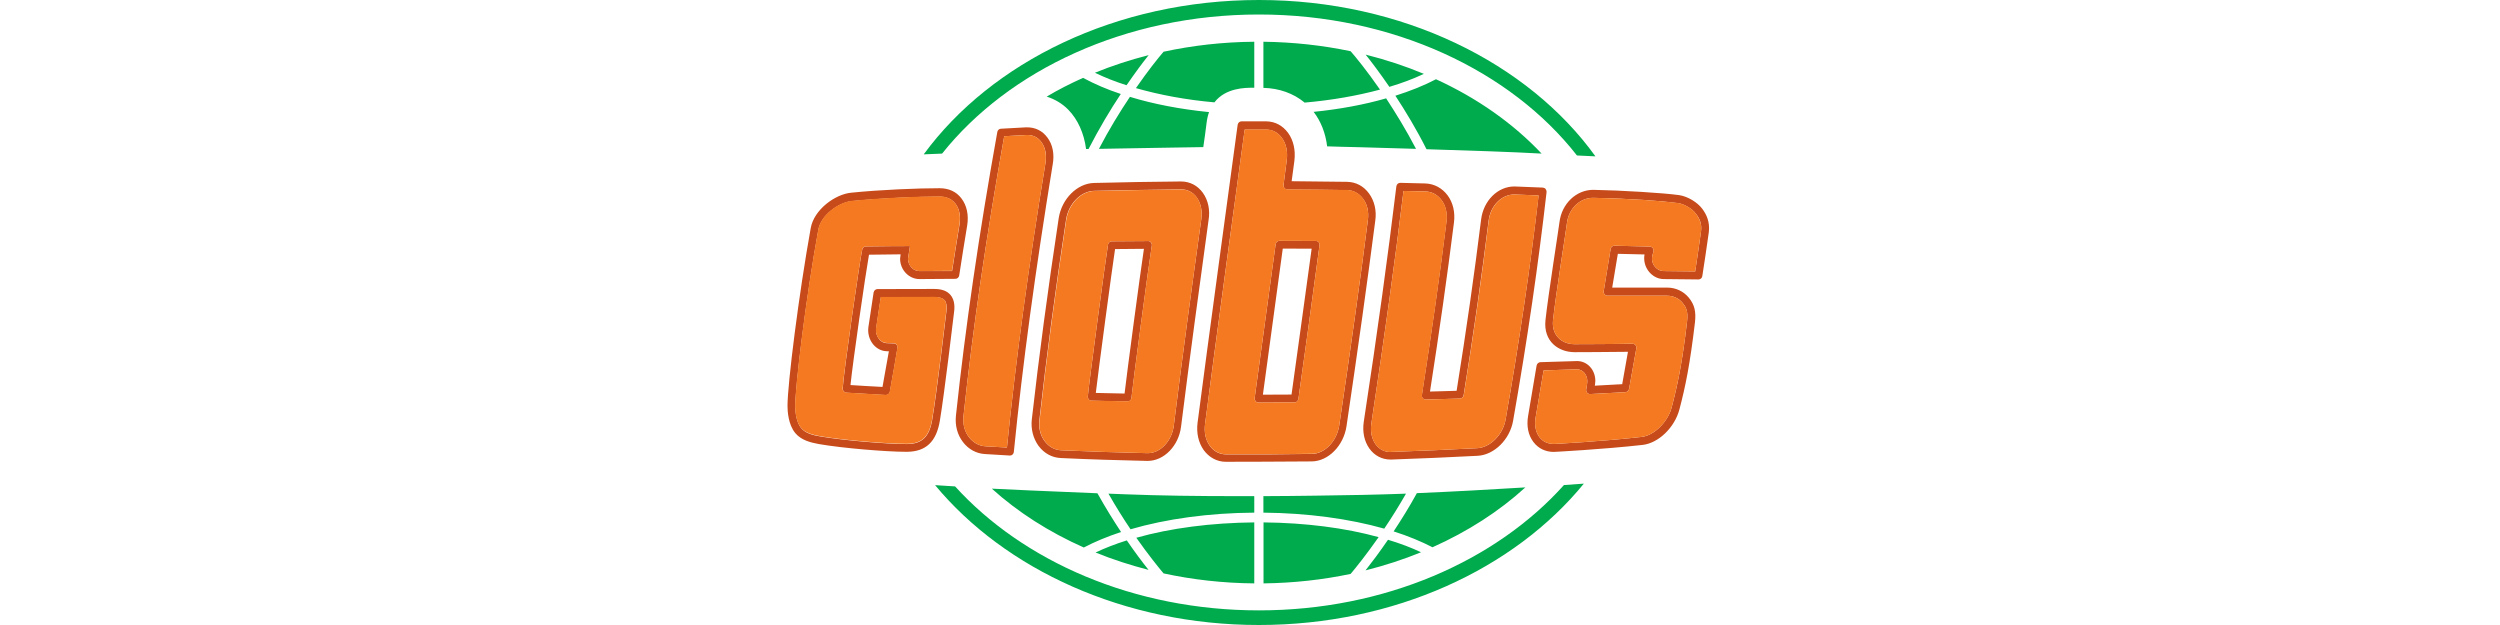
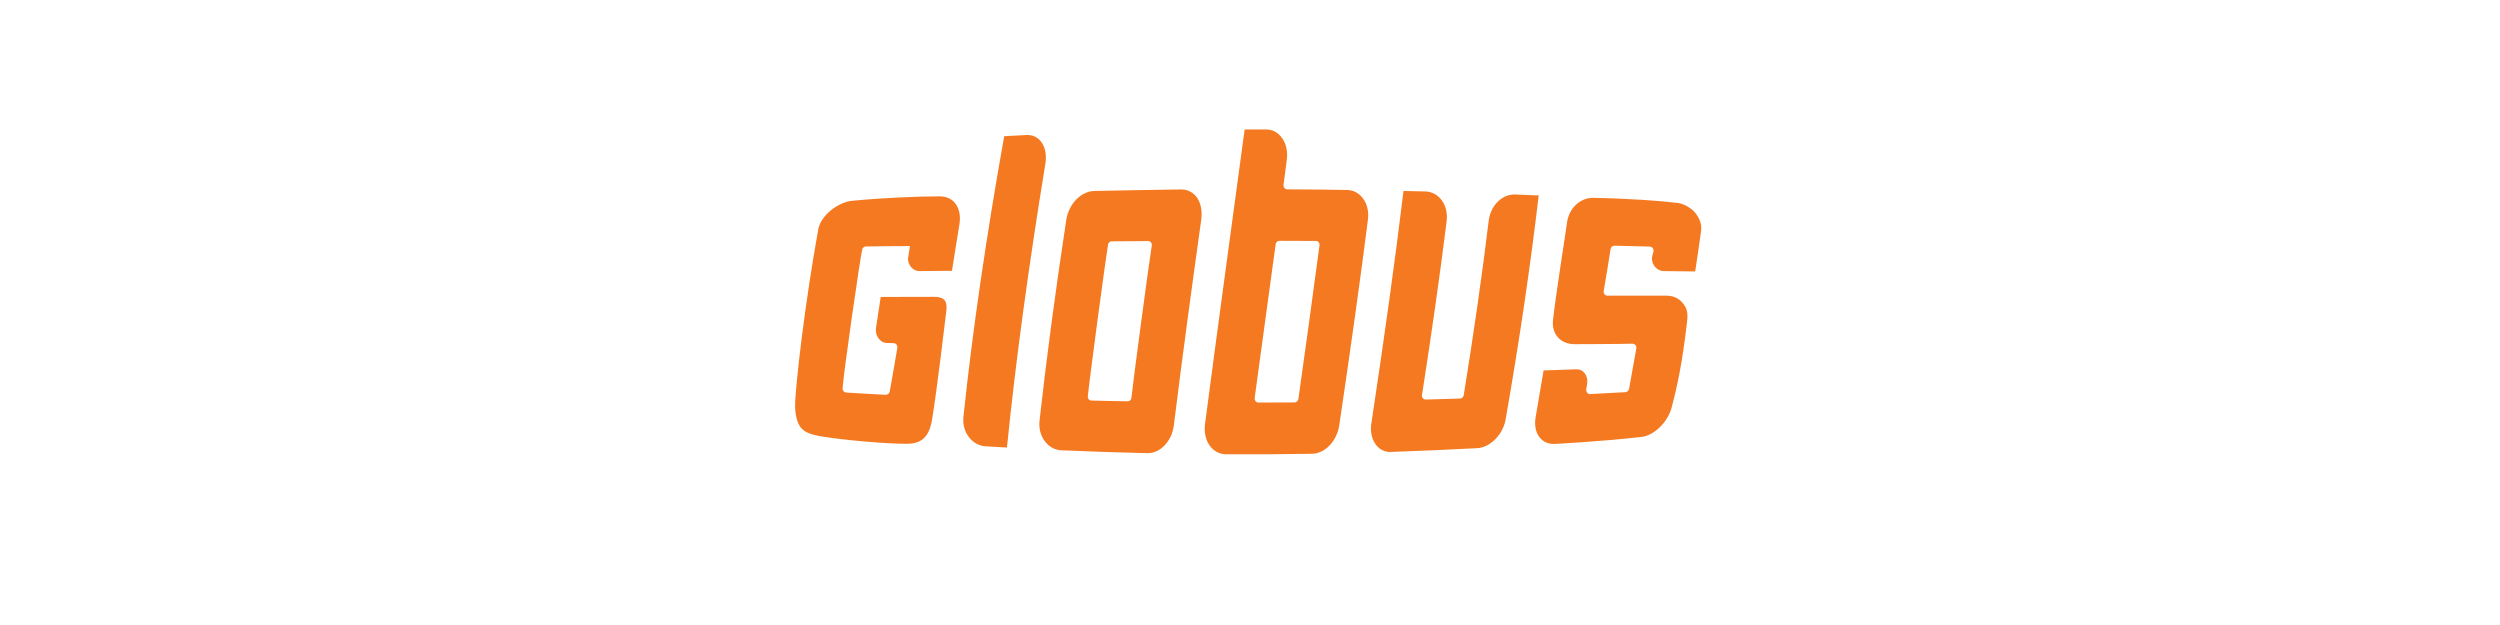
<svg xmlns="http://www.w3.org/2000/svg" width="200" height="50" viewBox="0 0 200 50" fill="none">
-   <path d="M83.796 11.008C83.386 10.448 82.786 10.158 82.066 10.188C81.396 10.218 80.736 10.258 80.067 10.298C79.927 10.308 79.817 10.408 79.787 10.548C78.307 18.786 77.227 26.205 76.477 33.233C76.387 34.023 76.587 34.783 77.037 35.363C77.477 35.943 78.107 36.283 78.787 36.323C79.457 36.363 80.126 36.403 80.786 36.443H80.806C80.956 36.443 81.086 36.323 81.106 36.163C81.806 29.134 82.836 21.616 84.216 13.158C84.366 12.328 84.216 11.568 83.796 11.008ZM83.636 13.057C82.266 21.406 81.256 28.844 80.556 35.803C79.977 35.763 79.407 35.733 78.837 35.703C78.317 35.673 77.857 35.413 77.517 34.973C77.167 34.523 77.017 33.933 77.077 33.304C77.817 26.355 78.887 19.026 80.337 10.898C80.916 10.868 82.186 10.798 82.186 10.798C82.656 10.798 83.046 10.998 83.316 11.378C83.636 11.808 83.746 12.398 83.636 13.057ZM136.175 16.697C135.805 16.197 135.026 15.707 134.316 15.607C133.096 15.437 129.727 15.227 127.457 15.187C126.097 15.187 124.938 16.297 124.758 17.767C124.718 18.146 123.848 23.655 123.638 25.605C123.458 27.315 124.678 28.174 125.977 28.174C125.977 28.174 129.047 28.165 130.236 28.144C130.096 28.944 129.887 30.114 129.776 30.734C129.047 30.774 128.317 30.814 127.587 30.854C127.587 30.854 127.627 30.604 127.627 30.474C127.627 29.584 126.987 28.884 126.167 28.884L123.228 28.974C123.078 28.984 122.958 29.094 122.928 29.244C122.708 30.584 122.478 31.924 122.248 33.273C122.108 34.073 122.258 34.813 122.668 35.353C123.048 35.863 123.628 36.153 124.298 36.153C124.338 36.153 128.177 35.953 131.406 35.593C132.676 35.453 133.976 34.203 134.356 32.744C134.845 30.884 135.195 29.164 135.595 25.805C135.695 24.935 135.565 24.375 135.105 23.815C134.676 23.296 134.056 23.006 133.356 23.006H128.977C129.037 22.676 129.367 20.696 129.427 20.306C129.987 20.316 131.566 20.356 131.566 20.356C131.566 20.356 131.526 20.506 131.536 20.736C131.576 21.606 132.276 22.316 133.086 22.326C134.006 22.336 134.936 22.346 135.875 22.356C136.045 22.356 136.165 22.236 136.185 22.086C136.365 20.956 136.535 19.776 136.705 18.576C136.805 17.757 136.525 17.157 136.175 16.697ZM136.085 18.497C135.935 19.586 135.775 20.666 135.615 21.716C134.766 21.706 133.936 21.696 133.086 21.686C132.596 21.676 132.176 21.246 132.156 20.716C132.146 20.526 132.276 20.136 132.276 20.136C132.296 20.036 132.286 19.936 132.226 19.856C132.166 19.776 132.076 19.726 131.976 19.726C131.976 19.726 129.817 19.676 129.157 19.656C128.987 19.656 128.867 19.776 128.847 19.936C128.797 20.256 128.357 22.916 128.297 23.286C128.287 23.376 128.307 23.476 128.367 23.546C128.427 23.616 128.517 23.656 128.607 23.656H133.346C133.856 23.656 134.316 23.866 134.616 24.245C134.915 24.605 135.055 24.955 134.965 25.735C134.576 29.054 134.216 30.754 133.736 32.584C133.426 33.764 132.326 34.843 131.326 34.953C128.117 35.323 124.387 35.513 124.387 35.513C123.868 35.533 123.438 35.353 123.148 34.963C122.848 34.563 122.748 34.013 122.848 33.404C123.068 32.144 123.278 30.884 123.488 29.634C124.368 29.604 125.247 29.574 126.147 29.544C126.617 29.544 126.977 29.964 126.987 30.484C126.987 30.694 126.897 31.154 126.897 31.154C126.887 31.254 126.907 31.344 126.977 31.424C127.037 31.494 127.127 31.534 127.227 31.524C128.167 31.474 129.097 31.424 130.036 31.374C130.176 31.364 130.296 31.254 130.326 31.114C130.436 30.544 130.756 28.725 130.906 27.875C130.916 27.775 130.896 27.675 130.836 27.605C130.776 27.535 130.676 27.495 130.586 27.495C129.746 27.525 125.957 27.535 125.957 27.535C124.897 27.535 124.127 26.775 124.238 25.645C124.437 23.726 125.317 18.227 125.357 17.837C125.497 16.687 126.397 15.827 127.437 15.827C130.506 15.887 132.966 16.077 134.216 16.247C134.726 16.307 135.355 16.687 135.645 17.067C135.995 17.497 136.155 17.937 136.085 18.497ZM123.648 15.117C123.598 15.057 123.518 15.017 123.428 15.007L121.148 14.917C119.819 14.917 118.679 16.047 118.489 17.557C117.949 21.916 117.309 26.395 116.529 31.264C115.82 31.284 115.11 31.304 114.4 31.324C115.15 26.515 115.779 22.086 116.319 17.787C116.419 16.977 116.239 16.197 115.8 15.617C115.36 15.037 114.74 14.707 114.04 14.677C113.36 14.667 112.69 14.647 112.02 14.627C111.86 14.627 111.73 14.747 111.71 14.897C111.03 20.496 110.211 26.485 109.101 33.743C108.981 34.553 109.141 35.303 109.551 35.883C109.961 36.453 110.561 36.763 111.241 36.763H111.32C113.62 36.683 115.939 36.583 118.229 36.463C119.549 36.383 120.788 35.153 121.048 33.663C122.198 27.125 123.068 21.136 123.728 15.347C123.728 15.277 123.698 15.187 123.648 15.117ZM120.448 33.563C120.239 34.763 119.229 35.793 118.189 35.853C115.909 35.973 113.59 36.073 111.3 36.153L111.24 36.163C110.751 36.163 110.341 35.943 110.041 35.533C109.731 35.093 109.611 34.493 109.711 33.863C110.791 26.715 111.61 20.796 112.28 15.277C112.86 15.287 113.44 15.307 114.03 15.317C114.54 15.327 115 15.577 115.32 16.007C115.659 16.457 115.799 17.067 115.719 17.717C115.169 22.116 114.52 26.655 113.75 31.604C113.73 31.694 113.76 31.794 113.82 31.854C113.88 31.924 113.97 31.964 114.05 31.964C114.969 31.934 115.889 31.914 116.799 31.884C116.939 31.884 117.059 31.764 117.089 31.624C117.889 26.655 118.539 22.086 119.089 17.647C119.239 16.457 120.119 15.557 121.148 15.557L123.088 15.637C122.428 21.296 121.568 27.175 120.448 33.563ZM73.558 22.326L76.437 22.306C76.587 22.306 76.717 22.186 76.737 22.036C76.937 20.706 77.157 19.366 77.377 18.027C77.507 17.207 77.347 16.437 76.917 15.877C76.517 15.337 75.907 15.057 75.168 15.057C73.408 15.057 70.419 15.177 68.089 15.417C66.779 15.547 65.12 16.787 64.86 18.237C63.91 23.495 63 30.714 63 32.474C63 32.904 63.06 33.963 63.62 34.643C64.09 35.213 64.84 35.403 65.499 35.523C67.449 35.863 70.958 36.143 72.468 36.143H72.588C74.078 36.123 74.908 35.333 75.188 33.664C75.558 31.454 76.267 25.435 76.327 24.955C76.407 24.375 76.308 23.925 76.047 23.606C75.778 23.276 75.338 23.116 74.748 23.116L70.199 23.126C70.049 23.126 69.919 23.236 69.889 23.396C69.889 23.396 69.599 25.295 69.469 26.185C69.409 26.665 69.539 27.165 69.849 27.545C70.119 27.875 70.499 28.075 70.888 28.095L71.109 28.105C71.058 28.405 70.729 30.224 70.599 30.954C70.089 30.934 68.349 30.824 68.039 30.804C68.219 28.995 69.249 21.876 69.519 20.377C69.989 20.377 71.708 20.357 72.048 20.346C72.018 20.556 72.008 20.736 72.008 20.736C72.028 21.606 72.718 22.326 73.558 22.326ZM69.269 19.716C69.129 19.716 69.009 19.816 68.979 19.966C68.799 20.706 67.469 29.944 67.419 31.074C67.409 31.254 67.539 31.404 67.709 31.414C68.099 31.434 70.278 31.574 70.868 31.604C71.028 31.604 71.158 31.494 71.188 31.344C71.348 30.444 71.738 28.265 71.798 27.835C71.818 27.745 71.788 27.655 71.728 27.585C71.668 27.515 71.588 27.475 71.498 27.475L70.918 27.455C70.709 27.445 70.489 27.335 70.329 27.135C70.139 26.895 70.049 26.585 70.089 26.285C70.209 25.425 70.339 24.635 70.469 23.776L74.758 23.765C75.148 23.765 75.428 23.855 75.578 24.035C75.718 24.206 75.768 24.495 75.718 24.885C75.658 25.375 74.948 31.384 74.578 33.574C74.348 34.943 73.768 35.513 72.578 35.523H72.468C70.988 35.523 67.529 35.243 65.609 34.913C65.02 34.813 64.43 34.663 64.09 34.243C63.74 33.824 63.62 33.064 63.62 32.494C63.62 30.924 64.45 23.975 65.469 18.377C65.679 17.217 67.089 16.197 68.149 16.087C70.459 15.857 73.428 15.727 75.168 15.727C75.547 15.727 76.077 15.827 76.437 16.297C76.757 16.717 76.867 17.297 76.767 17.947C76.557 19.196 76.357 20.446 76.167 21.686H73.548C73.058 21.686 72.648 21.246 72.638 20.696C72.648 20.606 72.798 19.686 72.798 19.686C72.798 19.686 69.809 19.696 69.269 19.716ZM91.854 19.286C90.884 19.296 89.915 19.296 88.935 19.306C88.795 19.306 88.665 19.416 88.645 19.556C88.495 20.376 87.135 30.484 87.025 31.714C87.015 31.794 87.045 31.884 87.095 31.954C87.155 32.023 87.235 32.053 87.315 32.053C88.285 32.084 89.245 32.094 90.214 32.114C90.374 32.114 90.504 31.993 90.514 31.834C90.584 31.024 91.934 20.896 92.144 19.656C92.164 19.566 92.134 19.476 92.074 19.406C92.024 19.326 91.944 19.276 91.854 19.286ZM89.965 31.484C89.195 31.464 88.435 31.454 87.665 31.434C87.895 29.474 88.955 21.566 89.205 19.926C89.975 19.916 90.745 19.906 91.514 19.906C91.204 21.956 90.165 29.764 89.965 31.484ZM96.223 15.417C95.803 14.837 95.184 14.517 94.474 14.517C92.174 14.537 89.825 14.577 87.525 14.637C86.175 14.667 84.936 15.907 84.696 17.457C83.816 23.256 83.116 28.515 82.546 33.544C82.456 34.323 82.656 35.083 83.086 35.673C83.536 36.273 84.166 36.613 84.866 36.643C87.205 36.753 89.525 36.823 91.764 36.873H91.814C93.114 36.873 94.294 35.673 94.484 34.133C95.194 28.485 95.963 22.866 96.683 17.627C96.823 16.797 96.653 16.017 96.223 15.417ZM96.103 17.547C95.374 22.776 94.604 28.404 93.904 34.053C93.744 35.283 92.834 36.253 91.824 36.253H91.784C89.545 36.203 87.235 36.123 84.896 36.023C84.376 36.003 83.906 35.743 83.566 35.283C83.226 34.823 83.076 34.233 83.146 33.623C83.706 28.594 84.406 23.335 85.286 17.557C85.486 16.297 86.465 15.287 87.535 15.267C89.835 15.217 92.174 15.177 94.494 15.147C94.994 15.147 95.434 15.377 95.743 15.797C96.063 16.257 96.203 16.877 96.103 17.547ZM109.521 15.477C109.091 14.887 108.471 14.557 107.771 14.547C106.291 14.527 104.811 14.507 103.332 14.497C103.392 14.057 103.552 12.857 103.552 12.857C103.652 12.027 103.482 11.228 103.052 10.638C102.622 10.048 102.012 9.718 101.312 9.708H99.313C99.163 9.708 99.043 9.828 99.013 9.978C98.663 12.578 96.493 28.464 95.803 33.833C95.703 34.633 95.873 35.403 96.293 36.003C96.733 36.603 97.363 36.943 98.063 36.943C98.633 36.943 103.252 36.933 104.951 36.913C106.271 36.893 107.491 35.653 107.721 34.093C108.66 27.754 109.39 22.535 110.02 17.666C110.141 16.867 109.961 16.077 109.521 15.477ZM109.431 17.607C108.811 22.476 108.081 27.685 107.141 34.023C106.951 35.293 105.992 36.293 104.952 36.313C102.712 36.353 100.373 36.363 98.073 36.353C97.553 36.343 97.093 36.103 96.784 35.663C96.454 35.203 96.314 34.603 96.404 33.923C97.083 28.584 99.233 12.877 99.573 10.368H101.303C101.803 10.368 102.252 10.608 102.562 11.048C102.892 11.508 103.032 12.138 102.942 12.807C102.942 12.807 102.752 14.237 102.683 14.797C102.673 14.887 102.702 14.977 102.752 15.047C102.812 15.117 102.892 15.157 102.972 15.157C104.562 15.167 106.162 15.177 107.752 15.207C108.261 15.217 108.711 15.457 109.031 15.887C109.381 16.327 109.521 16.947 109.431 17.607ZM105.272 19.276C105.272 19.276 103.192 19.266 102.352 19.266C102.202 19.266 102.072 19.386 102.052 19.536C101.982 20.086 100.373 31.844 100.373 31.844C100.363 31.924 100.393 32.024 100.443 32.094C100.502 32.164 100.583 32.204 100.673 32.204C101.642 32.204 102.602 32.194 103.572 32.194C103.722 32.194 103.842 32.074 103.872 31.924C103.982 31.204 105.412 20.846 105.561 19.626C105.571 19.536 105.552 19.446 105.492 19.376C105.441 19.316 105.362 19.276 105.272 19.276ZM103.322 31.564C102.562 31.564 101.792 31.574 101.032 31.574C101.032 31.574 102.462 21.086 102.622 19.886C103.372 19.886 104.932 19.896 104.932 19.896C104.662 21.916 103.552 29.904 103.322 31.564Z" fill="#C74A1B" />
  <path d="M83.635 13.058C82.276 21.406 81.256 28.844 80.556 35.803C79.976 35.763 79.406 35.733 78.836 35.703C78.326 35.673 77.856 35.413 77.517 34.973C77.167 34.523 77.007 33.934 77.077 33.304C77.817 26.355 78.886 19.026 80.336 10.898C80.916 10.868 82.186 10.798 82.186 10.798C82.656 10.798 83.046 10.998 83.316 11.378C83.625 11.808 83.735 12.398 83.635 13.058ZM136.085 18.497C135.935 19.586 135.775 20.666 135.615 21.716C134.765 21.706 133.935 21.696 133.085 21.686C132.596 21.676 132.176 21.246 132.156 20.716C132.146 20.526 132.276 20.136 132.276 20.136C132.296 20.036 132.286 19.936 132.226 19.856C132.166 19.776 132.076 19.726 131.976 19.726C131.976 19.726 129.816 19.676 129.156 19.656C128.986 19.656 128.866 19.776 128.846 19.936C128.806 20.256 128.356 22.916 128.296 23.286C128.276 23.376 128.306 23.476 128.366 23.546C128.426 23.616 128.516 23.656 128.606 23.656H133.345C133.855 23.656 134.315 23.866 134.615 24.245C134.915 24.605 135.065 24.955 134.965 25.735C134.575 29.054 134.215 30.754 133.735 32.584C133.435 33.764 132.325 34.843 131.326 34.953C128.116 35.323 124.387 35.513 124.387 35.513C123.867 35.533 123.437 35.353 123.147 34.963C122.847 34.563 122.747 34.014 122.847 33.404C123.067 32.144 123.277 30.884 123.487 29.634C124.367 29.604 125.247 29.574 126.147 29.544C126.617 29.544 126.976 29.954 126.987 30.484C126.987 30.694 126.897 31.154 126.897 31.154C126.887 31.254 126.917 31.344 126.977 31.424C127.037 31.494 127.127 31.534 127.227 31.524C128.166 31.474 129.096 31.424 130.036 31.374C130.176 31.364 130.296 31.254 130.326 31.114C130.436 30.544 130.756 28.725 130.906 27.875C130.916 27.775 130.896 27.675 130.836 27.605C130.776 27.535 130.676 27.495 130.586 27.495C129.746 27.525 125.957 27.535 125.957 27.535C124.897 27.535 124.127 26.775 124.237 25.645C124.437 23.726 125.317 18.227 125.357 17.837C125.497 16.687 126.387 15.827 127.436 15.827C130.496 15.887 132.965 16.077 134.215 16.237C134.725 16.297 135.355 16.677 135.645 17.057C135.985 17.507 136.155 17.937 136.085 18.497ZM120.448 33.563C120.238 34.763 119.218 35.793 118.188 35.853C115.909 35.973 113.589 36.073 111.3 36.153L111.24 36.163C110.75 36.163 110.33 35.943 110.04 35.533C109.73 35.093 109.61 34.493 109.71 33.863C110.79 26.725 111.61 20.796 112.28 15.277C112.859 15.287 113.439 15.307 114.029 15.317C114.539 15.327 115.009 15.577 115.329 16.007C115.669 16.457 115.809 17.067 115.729 17.717C115.179 22.116 114.529 26.655 113.759 31.604C113.739 31.694 113.769 31.794 113.829 31.854C113.889 31.924 113.969 31.964 114.059 31.964C114.979 31.934 115.899 31.914 116.808 31.884C116.948 31.874 117.068 31.764 117.098 31.624C117.898 26.655 118.558 22.086 119.098 17.647C119.248 16.457 120.138 15.557 121.157 15.557L123.097 15.637C122.428 21.296 121.568 27.175 120.448 33.563ZM69.268 19.716C69.128 19.716 69.008 19.816 68.978 19.956C68.798 20.696 67.469 29.934 67.409 31.064C67.399 31.244 67.529 31.394 67.698 31.404C68.088 31.424 70.268 31.564 70.858 31.584C71.018 31.584 71.148 31.474 71.178 31.324C71.338 30.424 71.728 28.245 71.788 27.815C71.808 27.725 71.778 27.635 71.718 27.565C71.668 27.495 71.578 27.455 71.488 27.455L70.908 27.435C70.698 27.425 70.478 27.315 70.318 27.115C70.118 26.875 70.038 26.565 70.078 26.265C70.198 25.405 70.328 24.615 70.458 23.756L74.747 23.746C75.137 23.746 75.417 23.836 75.567 24.016C75.707 24.186 75.757 24.476 75.707 24.866C75.647 25.355 74.937 31.364 74.567 33.554C74.338 34.923 73.758 35.493 72.568 35.503H72.458C70.978 35.503 67.519 35.223 65.599 34.893C65.009 34.783 64.419 34.633 64.079 34.224C63.729 33.804 63.609 33.044 63.609 32.474C63.609 30.904 64.439 23.956 65.459 18.357C65.669 17.197 67.079 16.177 68.138 16.067C70.448 15.837 73.417 15.707 75.157 15.707C75.537 15.707 76.067 15.807 76.427 16.277C76.747 16.697 76.857 17.277 76.757 17.927C76.557 19.177 76.347 20.426 76.157 21.666L73.547 21.686C73.058 21.686 72.648 21.246 72.638 20.696C72.648 20.606 72.797 19.686 72.797 19.686C72.797 19.686 69.798 19.696 69.268 19.716ZM91.854 19.286C90.884 19.296 89.914 19.296 88.934 19.306C88.794 19.306 88.664 19.416 88.644 19.556C88.494 20.376 87.135 30.484 87.025 31.714C87.015 31.794 87.044 31.884 87.094 31.944C87.154 32.014 87.234 32.044 87.314 32.044C88.274 32.074 89.244 32.084 90.214 32.104C90.374 32.104 90.504 31.983 90.514 31.824C90.584 31.014 91.933 20.886 92.143 19.636C92.153 19.546 92.133 19.456 92.073 19.386C92.024 19.326 91.944 19.276 91.854 19.286ZM96.103 17.547C95.373 22.776 94.603 28.404 93.903 34.053C93.743 35.283 92.834 36.253 91.834 36.253H91.794C89.554 36.203 87.245 36.123 84.905 36.023C84.385 36.003 83.915 35.743 83.585 35.293C83.236 34.833 83.096 34.243 83.165 33.634C83.725 28.605 84.425 23.346 85.305 17.567C85.505 16.307 86.485 15.297 87.555 15.277C89.854 15.227 92.194 15.187 94.513 15.157C95.013 15.157 95.453 15.387 95.763 15.807C96.063 16.257 96.193 16.877 96.103 17.547ZM109.43 17.607C108.81 22.476 108.08 27.685 107.141 34.023C106.951 35.293 105.991 36.293 104.951 36.303C102.712 36.343 100.372 36.353 98.073 36.343C97.563 36.333 97.093 36.093 96.783 35.653C96.453 35.193 96.313 34.593 96.403 33.913C97.093 28.574 99.233 12.868 99.572 10.358H101.302C101.802 10.358 102.252 10.598 102.562 11.038C102.892 11.498 103.032 12.128 102.942 12.798C102.942 12.798 102.752 14.227 102.682 14.787C102.672 14.877 102.692 14.967 102.752 15.037C102.812 15.107 102.892 15.147 102.982 15.147C104.572 15.157 106.161 15.167 107.761 15.197C108.271 15.207 108.721 15.447 109.041 15.877C109.38 16.327 109.52 16.947 109.43 17.607ZM105.271 19.276C105.271 19.276 103.191 19.266 102.352 19.266C102.202 19.266 102.072 19.386 102.052 19.536C101.982 20.086 100.372 31.844 100.372 31.844C100.362 31.934 100.392 32.024 100.442 32.094C100.492 32.164 100.582 32.204 100.672 32.204C101.632 32.204 102.602 32.194 103.571 32.194C103.721 32.194 103.841 32.074 103.871 31.924C103.981 31.204 105.411 20.846 105.561 19.626C105.571 19.536 105.551 19.446 105.491 19.376C105.441 19.316 105.361 19.276 105.271 19.276Z" fill="#F47920" />
-   <path d="M91.894 4.409C90.404 4.789 88.965 5.259 87.595 5.819C88.355 6.189 89.204 6.529 90.124 6.819C90.794 5.839 91.404 5.019 91.894 4.409ZM113.91 5.909C112.43 5.289 110.88 4.779 109.251 4.369C109.74 4.979 110.4 5.859 111.15 6.948C112.16 6.649 113.08 6.299 113.91 5.909ZM110.4 7.168C109.311 5.599 108.421 4.519 108.051 4.099C105.821 3.629 103.482 3.369 101.072 3.339V7.029C102.332 7.059 103.482 7.468 104.372 8.208C106.531 8.018 108.581 7.659 110.4 7.168ZM90.874 7.049C92.754 7.588 94.883 7.988 97.153 8.188C98.053 7.019 99.623 7.019 100.242 7.019H100.342V3.339C97.823 3.359 95.393 3.639 93.084 4.139C92.614 4.689 91.814 5.689 90.874 7.049ZM96.263 11.768C96.343 11.218 96.453 10.458 96.523 9.858C96.563 9.518 96.633 9.228 96.723 8.968C94.433 8.738 92.284 8.328 90.394 7.748C89.594 8.938 88.734 10.338 87.915 11.908C90.374 11.868 94.553 11.788 96.263 11.768ZM112.48 39.492C111.28 39.532 110.11 39.572 109.011 39.592C106.631 39.632 103.902 39.682 101.072 39.692V41.012C104.602 41.042 107.951 41.502 110.74 42.291C111.3 41.462 111.89 40.522 112.48 39.492ZM105.091 8.948C105.671 9.708 106.041 10.638 106.171 11.708C106.801 11.727 107.741 11.758 108.761 11.777C110.06 11.818 111.63 11.857 113.28 11.908C112.49 10.388 111.65 9.028 110.89 7.868C109.121 8.378 107.161 8.738 105.091 8.948ZM114.12 11.938C117.479 12.037 121.038 12.158 123.328 12.287C121.068 9.888 118.199 7.858 114.879 6.339C113.93 6.839 112.83 7.278 111.63 7.658C112.43 8.878 113.31 10.328 114.12 11.938ZM109.241 45.631C110.78 45.241 112.27 44.761 113.68 44.181C112.89 43.801 112 43.471 111.04 43.181C110.35 44.191 109.721 45.021 109.241 45.631ZM86.885 11.918C86.945 11.918 87.015 11.918 87.085 11.918C87.935 10.268 88.825 8.778 89.664 7.519C88.544 7.149 87.535 6.709 86.645 6.229C85.635 6.679 84.655 7.179 83.736 7.729C84.395 7.938 84.985 8.288 85.465 8.778C86.225 9.558 86.725 10.668 86.885 11.918ZM111.49 42.511C112.65 42.882 113.69 43.311 114.6 43.781C117.419 42.522 119.939 40.902 122.028 38.992C119.249 39.162 116.219 39.332 113.35 39.452C112.73 40.582 112.09 41.602 111.49 42.511ZM89.975 39.542C89.535 39.522 89.095 39.512 88.675 39.492C89.275 40.542 89.874 41.502 90.444 42.342C93.284 41.512 96.733 41.032 100.342 41.012V39.692C99.932 39.692 99.533 39.692 99.123 39.692C95.763 39.692 92.774 39.652 89.975 39.542ZM101.082 41.792V46.671C103.492 46.641 105.831 46.381 108.051 45.911C108.481 45.401 109.3 44.381 110.29 42.971C107.621 42.232 104.432 41.822 101.082 41.792ZM87.795 39.462C83.746 39.302 80.546 39.152 79.347 39.092C81.426 40.972 83.916 42.561 86.705 43.801C87.575 43.341 88.585 42.921 89.685 42.561C89.085 41.652 88.435 40.612 87.795 39.462ZM87.645 44.201C88.995 44.751 90.414 45.211 91.884 45.591C91.414 45.001 90.814 44.211 90.144 43.231C89.235 43.521 88.395 43.841 87.645 44.201ZM93.084 45.871C95.393 46.371 97.833 46.651 100.342 46.671V41.792C96.903 41.822 93.624 42.252 90.904 43.021C91.864 44.381 92.664 45.371 93.084 45.871Z" fill="#00AB4E" />
-   <path d="M100.712 1.16C111.44 1.16 120.868 5.669 126.157 12.438C126.666 12.468 127.156 12.488 127.636 12.508C122.257 5.039 112.199 0 100.712 0C89.304 0 79.306 4.969 73.897 12.348C74.427 12.328 74.927 12.307 75.367 12.288C80.686 5.609 90.054 1.16 100.712 1.16ZM100.712 48.83C90.714 48.83 81.856 44.911 76.407 38.912C75.857 38.872 75.327 38.842 74.807 38.812C80.386 45.541 89.914 50 100.712 50C111.569 50 121.148 45.501 126.707 38.692C126.197 38.732 125.667 38.762 125.117 38.802C119.678 44.871 110.77 48.83 100.712 48.83Z" fill="#00AB4E" />
</svg>